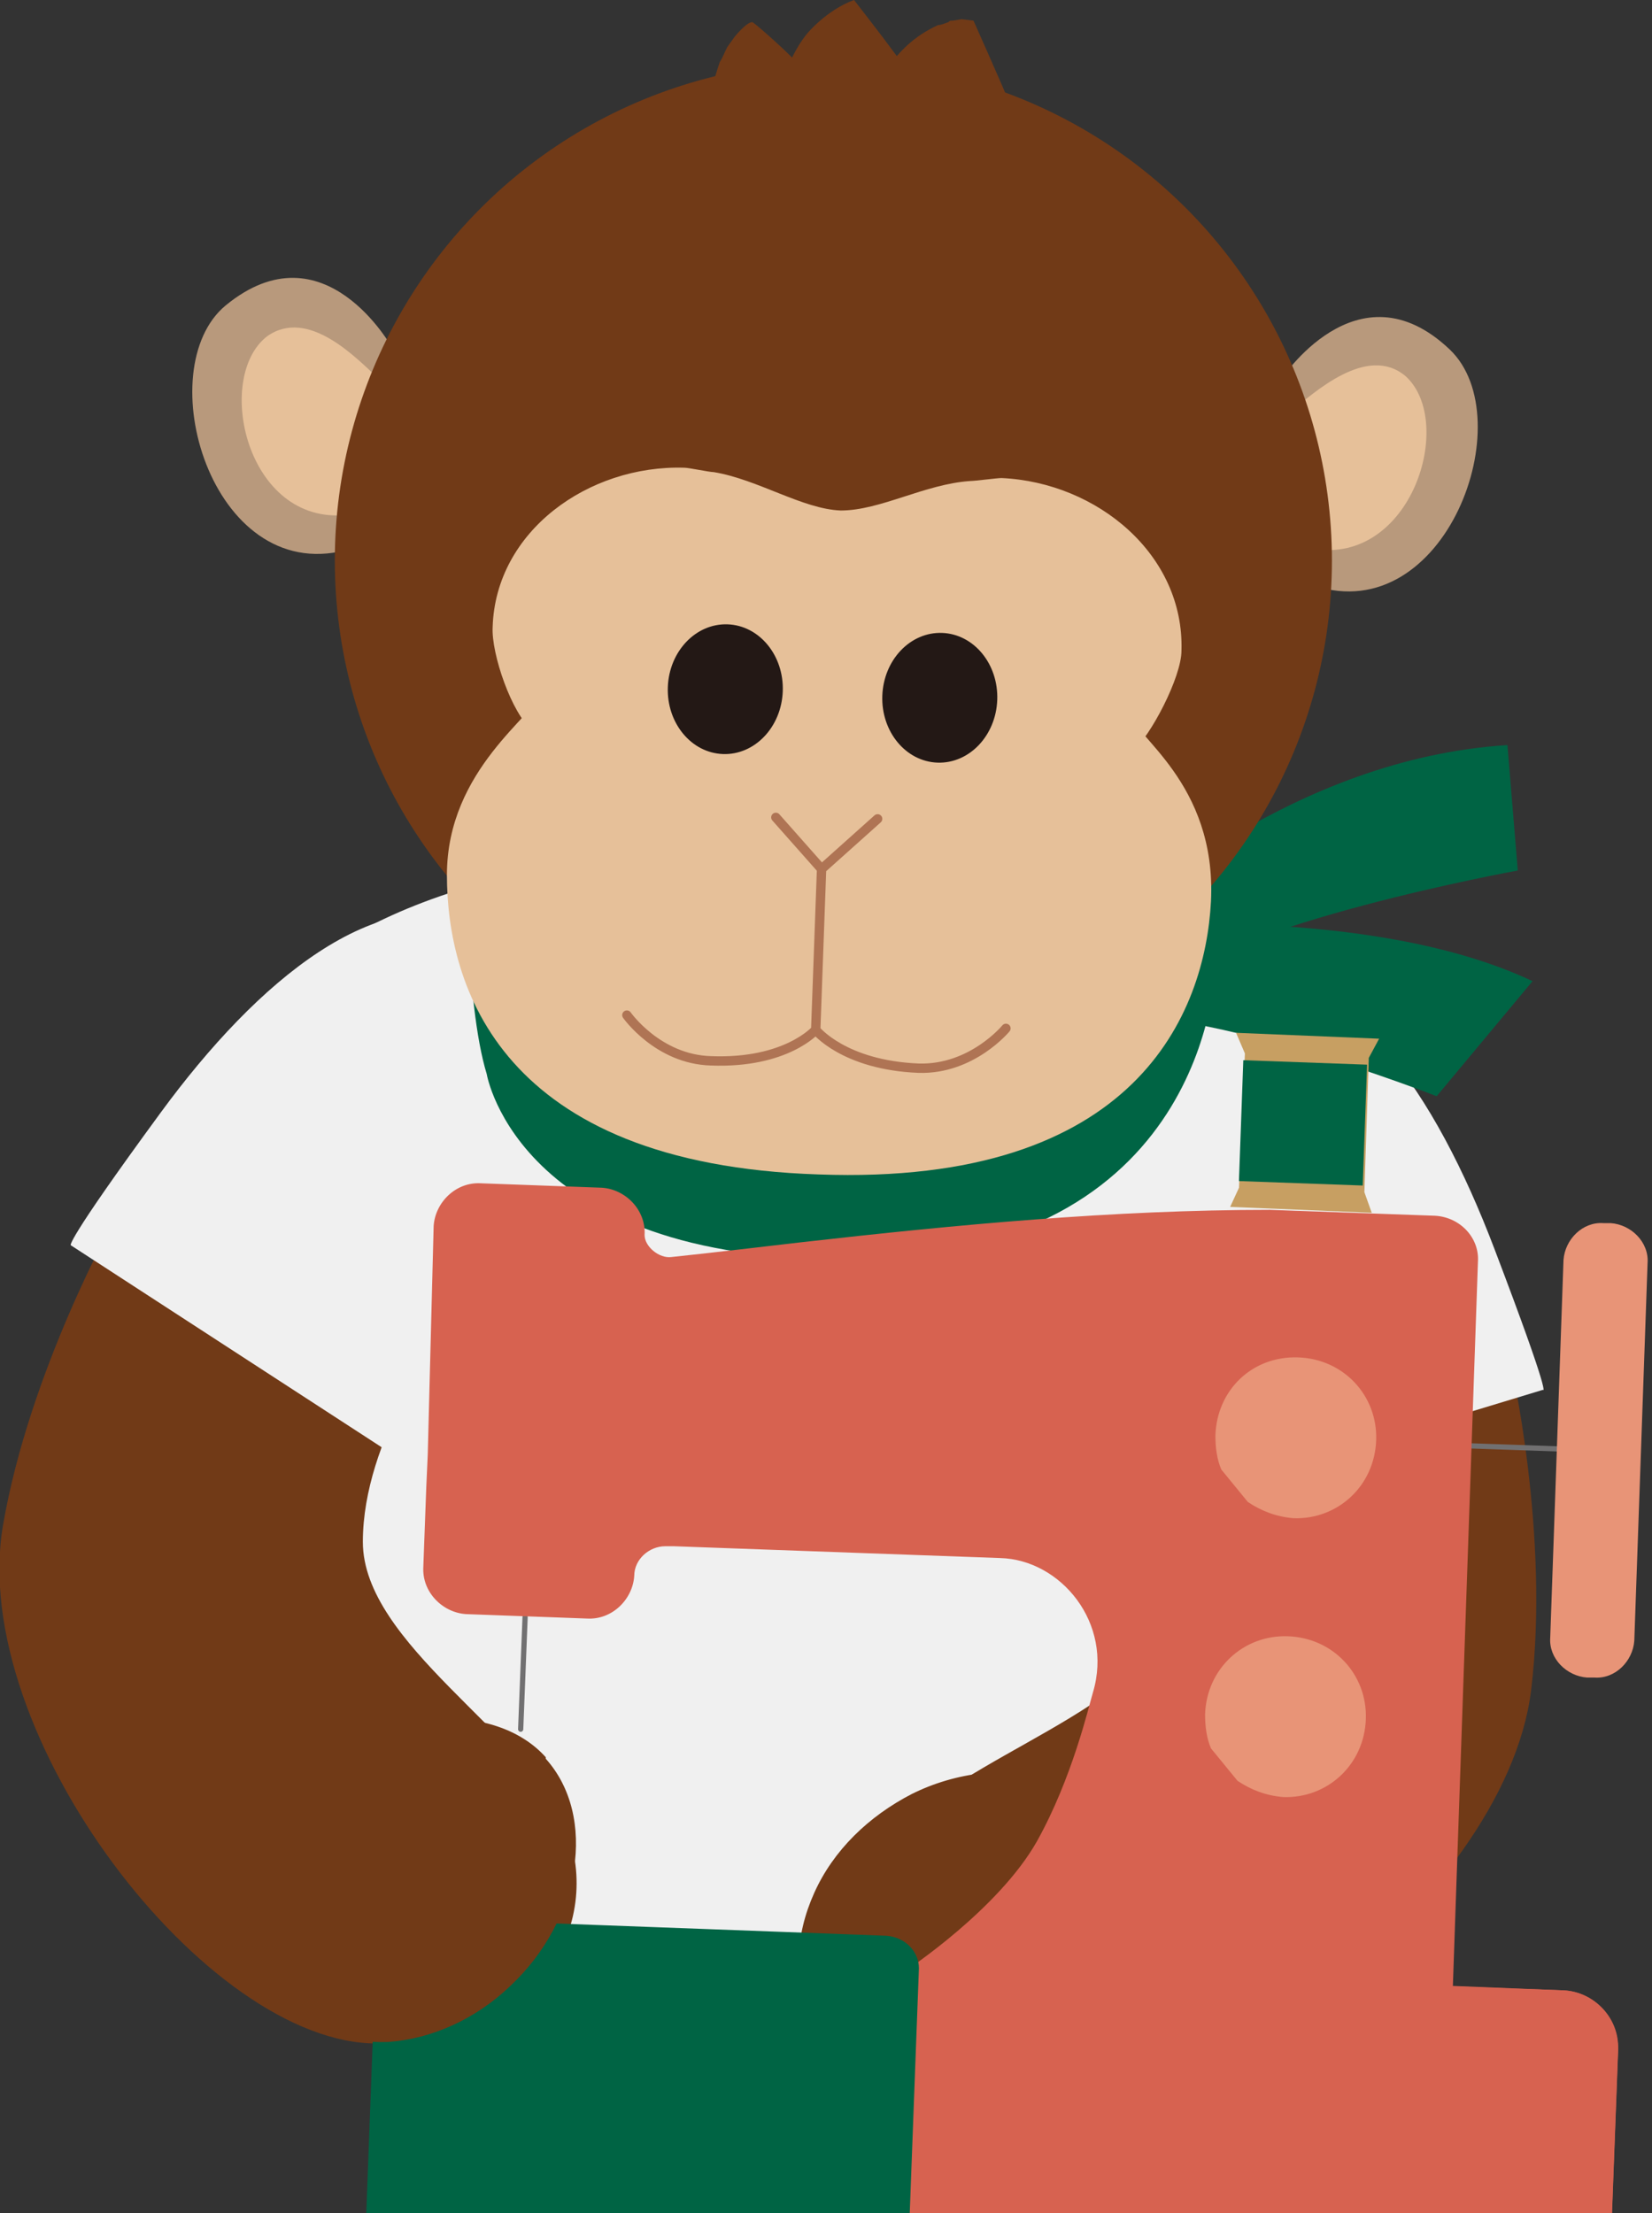
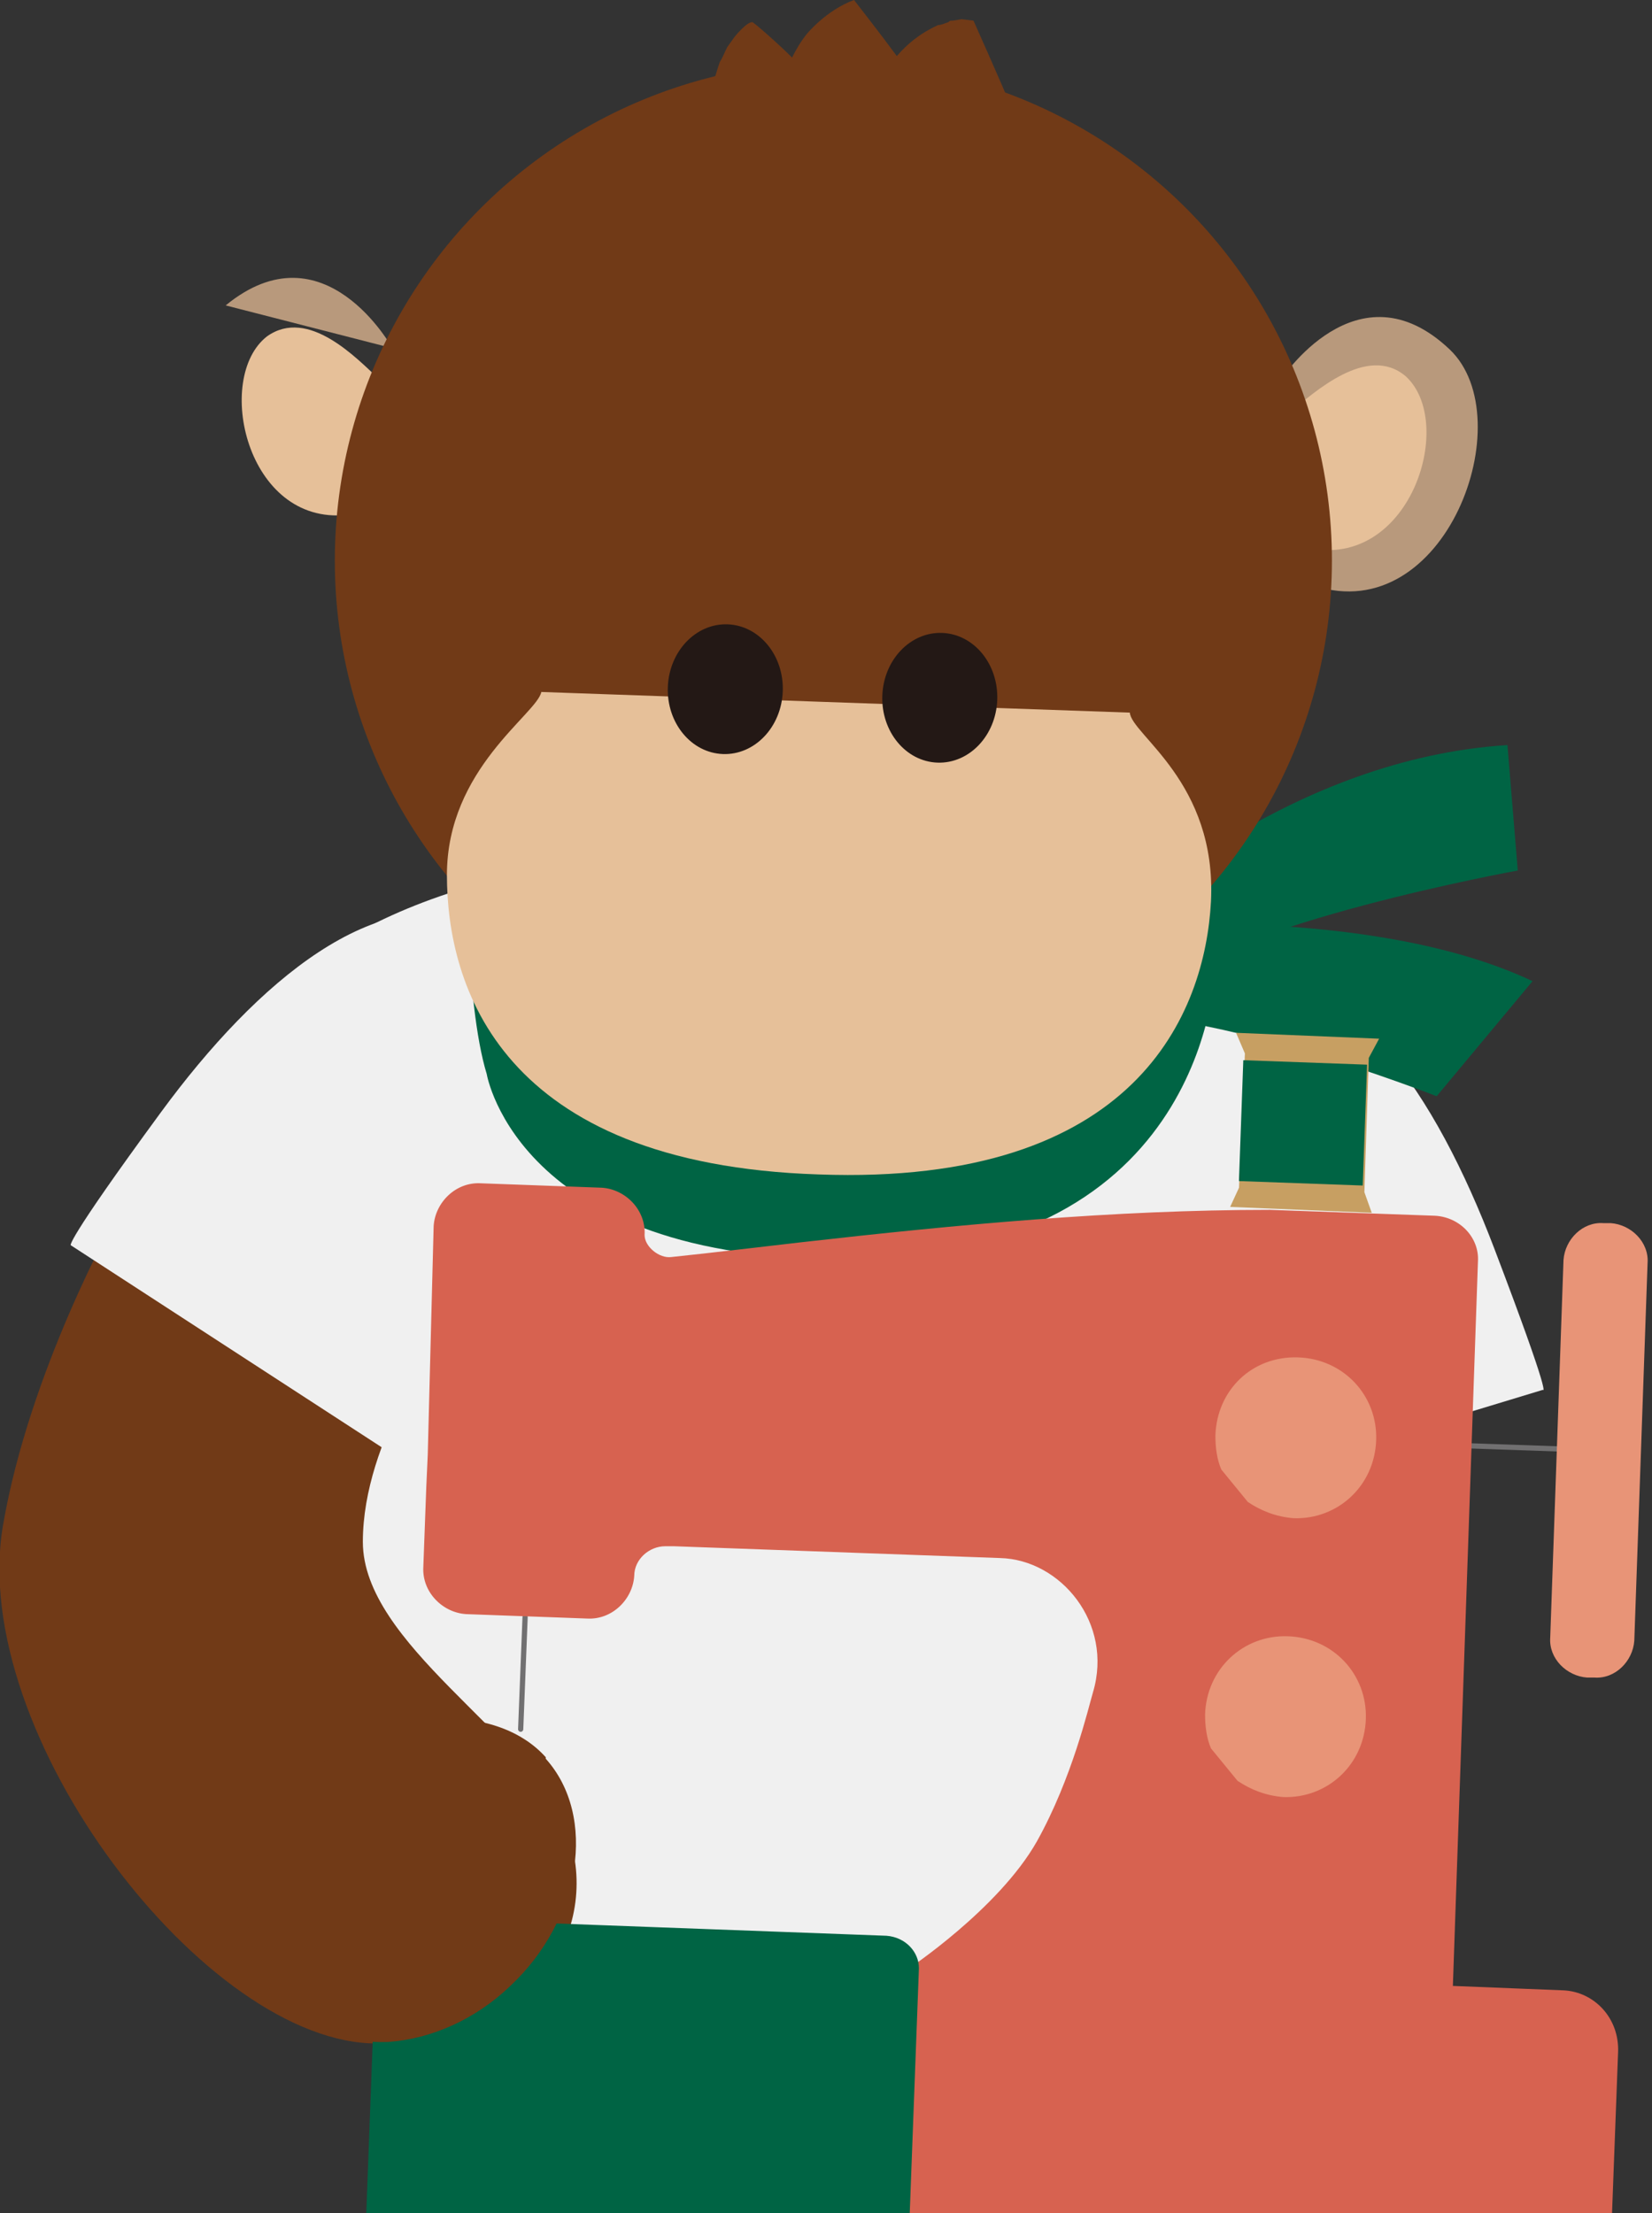
<svg xmlns="http://www.w3.org/2000/svg" version="1.1" id="レイヤー_1" x="0" y="0" width="112" height="150" viewBox="0 0 112 150" xml:space="preserve">
  <rect x="0" y="0" width="112" height="150" fill="#333333" stroke="none" />
  <style>.st0{fill:#f0f0f0}.st1{fill:#713a17}.st2{fill:#006444}.st3{fill:#b8997c}.st4{fill:#e6c099}.st5{fill:#231815}.st9{fill:#d76250}.st10{fill:#e89477}</style>
  <path class="st0" d="M54.5 138.4c-24.8-.9-35.8-4.9-35.8-4.9s-3.6-21.2-3.3-31.3c.2-5.8 2.1-15.4 2.1-15.4l-9.7-6.5s1.9-3.7 9.5-11.8 20.8-11.4 38.5-10.8l3.8.1C94.3 59 95.8 89.6 95.8 89.6s1.2 9.8 1 15.5c-.4 10.1-5 31-5 31s-11.3 3.2-36.1 2.4l-1.2-.1z" />
-   <path class="st1" d="M78.5 94.1s3.3 8.3 1.2 15.1c-2 6.7-14.6 9.8-18.9 15.1-4.4 5.4-3.2 14.6 8.1 17.8 11.3 3.2 33.1-13.2 34.9-27.5 1.3-10.6-1.4-22.3-1.4-22.3" />
-   <path class="st1" d="M55 136.6c-1.2-2.5-1.1-5.4.2-8.3 1.3-2.9 3.7-5.2 6.6-6.7 3-1.5 6.5-1.9 9.7-1.1 3.2.7 5.7 2.6 6.9 5v.1c2.4 5-1 11.8-7.3 14.8-3.2 1.5-6.6 2-9.6 1.3-2.9-.7-5.3-2.5-6.5-5.1z" />
  <path class="st0" d="M75.2 87.4l2.7 14.9 26.7-8.1s.7.9-3.3-9.6-9.8-19.1-17.4-18.4c-7.6.7-10.6 11.4-8.7 21.2z" />
  <path class="st1" d="M30 90.5s-5.4 7-5.4 14c0 6.9 11.1 13 13.7 19.2 2.6 6.2-1.1 14.7-12.7 14.8s-27.8-21-25.4-35.1C2 92.9 7.8 82.6 7.8 82.6" />
  <path class="st0" d="M35.2 85.3l-7 14.3L4.8 84.4s-.5 0 6.1-9 14.7-15.7 21.8-12.9c7.1 2.8 7 13.9 2.5 22.8z" />
  <path class="st2" d="M76.5 61.8s11.1-10.4 25.7-11.3l.7 8.5s-19.8 3.6-24.2 8.1l-2.2-5.3z" />
  <path class="st2" d="M75.5 62.8s17.4-1.5 28.4 3.7l-6.5 7.8s-17.3-6.8-23.9-5.2l2-6.3z" />
  <path class="st2" d="M82.4 65.4s-.2 19.1-23.6 19.9C35.2 86 33 72.8 33 72.8c-1.5-4.9-1.4-15.5-1.4-15.5" />
  <path class="st3" d="M86.8 25.8s5.2-8.1 11.5-2.1c4.9 4.7-.3 18.9-9.2 16 0 0 .5-4-.4-8.3-1.1-4.3-1.9-5.6-1.9-5.6z" />
  <path class="st4" d="M87.5 27.9c.3.8.6 2 1 3.5.5 2.2.6 4.4.5 5.8 6.7 1.1 9.7-8.6 6.3-11.7-2.6-2.2-6.2 1.1-7.8 2.4z" />
-   <path class="st3" d="M26.6 23.6s-4.6-8.4-11.3-2.9c-5.2 4.3-1 18.9 8.1 16.6 0 0-.2-4 1-8.3 1.3-4.1 2.2-5.4 2.2-5.4z" />
+   <path class="st3" d="M26.6 23.6s-4.6-8.4-11.3-2.9z" />
  <path class="st4" d="M25.7 25.7c-.3.8-.7 1.9-1.2 3.4-.7 2.2-.9 4.3-1 5.8-6.8.7-9-9.3-5.4-12.1 2.8-2 6.1 1.5 7.6 2.9z" />
  <path class="st1" d="M68.8 7.8C67.7 5.2 66 1.4 66 1.4l-.8-.1-.6.1c-.2 0-.2 0-.3.1-.3.1-.5.2-.7.2-1.3.6-2.1 1.3-2.8 2.1C59.7 2.3 57.9 0 57.9 0c-1.9.7-3.2 2.3-3.2 2.3-.4.5-.7 1-1 1.6-.9-.9-2.6-2.4-2.7-2.4-.4 0-1.2 1-1.2 1l-.5.7c-.2.4-.3.7-.5 1-.2.6-.4 1.2-.5 1.8" />
  <circle class="st1" cx="56.5" cy="38" r="33.8" />
  <path class="st4" d="M36.7 46.9c-.3 1.5-6.4 5.2-6.4 12.4 0 7.5 3.6 19.6 25.2 20.3 21.6.8 26.2-11 26.6-18.5.4-8.1-5.4-11.3-5.5-12.8" />
-   <path class="st4" d="M76.8 50.9c1.2-1 3.3-5 3.3-6.8.2-6.5-5.7-11.4-12.2-11.7-.3 0-1.8.2-2.1.2-3.1.2-6.1 2-8.8 2-2.6-.1-5.6-2.1-8.6-2.6-.3 0-1.7-.3-2-.3-6.5-.2-12.8 4.3-13 10.8-.1 1.8 1.3 5.9 2.7 7" />
  <ellipse transform="matrix(.036 -.999 .999 .036 14.268 109.23)" class="st5" cx="63.7" cy="47.2" rx="4.4" ry="3.9" />
  <ellipse transform="matrix(.036 -.999 .999 .036 .748 94.181)" class="st5" cx="49.2" cy="46.7" rx="4.4" ry="3.9" />
-   <path d="M52.6 55.4l3.1 3.5 3.8-3.4m-3.8 3.4l-.4 11m-12.8-1.1s2.1 3 5.7 3.1c5.1.2 7.1-2.1 7.1-2.1m12.9-.1s-2.3 2.8-5.9 2.7c-5.1-.2-7-2.6-7-2.6" fill="none" stroke="#af7454" stroke-width=".635" stroke-linecap="round" stroke-linejoin="round" stroke-miterlimit="10" />
  <path fill="#c79f62" d="M83.8 70l.6 1.4-.4 9.1-.6 1.3 9.6.4-.5-1.4.3-9.1.7-1.3z" />
  <path transform="matrix(.999 .036 -.036 .999 2.768 -3.102)" class="st2" d="M84.2 72h8.4v8.2h-8.4z" />
  <path d="M105.6 98.2l-5.8-.2m-64.2 11.6l-.3 7.6" stroke="#717071" stroke-width=".354" fill="none" stroke-linecap="round" stroke-linejoin="round" stroke-miterlimit="10" />
  <path class="st9" d="M106 134.9l-7.5-.3 1.7-49.1c.1-1.6-1.2-3-2.9-3.1L86.1 82c-10.6 0-21.2 1-31.8 2.2 0 0-6.8.8-8.8 1-.8.1-1.8-.7-1.8-1.5.1-1.7-1.3-3.1-2.9-3.2l-8.2-.3c-1.7-.1-3.1 1.3-3.2 2.9L29 98.6l-.1 2.2-.2 5.4c-.1 1.7 1.3 3.1 2.9 3.2l8.2.3c1.7.1 3.1-1.3 3.2-2.9l-.1-.1.1.1c0-1.1 1-2 2.1-2h.6l22.1.8c4.1.1 7.7 4.4 6.3 9.1-.3 1-1.4 5.8-3.8 10.1-2.6 4.6-8.8 8.7-8.8 8.7l-29.9-1.1c-2.1-.1-3.9 1.6-4 3.7l-.5 13.3c-.1 2.1 1.6 3.9 3.7 4l58.7 2.1 2.7.1 13 .5c2.1.1 3.9-1.6 4-3.7l.5-13.3c.1-2.3-1.6-4.1-3.7-4.2z" />
  <path class="st10" d="M83.9 120.7c.9.6 1.9 1 3.1 1.1 3 .1 5.5-2.2 5.6-5.3.1-3-2.2-5.5-5.3-5.6-3-.1-5.5 2.2-5.6 5.3 0 .8.1 1.6.4 2.3m2.5-16.7c.9.6 1.9 1 3.1 1.1 3 .1 5.5-2.2 5.6-5.3.1-3-2.2-5.5-5.3-5.6s-5.5 2.2-5.6 5.3c0 .8.1 1.6.4 2.3" />
-   <path class="st9" d="M89.5 155.3l-58.7-2.1c-2.1-.1-3.8-1.9-3.7-4l.5-13.3c.1-2.1 1.9-3.8 4-3.7l74.4 2.7c2.1.1 3.8 1.9 3.7 4l-.5 13.3c-.1 2.1-1.9 3.8-4 3.7l-13-.5" />
  <path class="st10" d="M108.1 113.7h-.5c-1.4-.1-2.6-1.3-2.5-2.7l.9-25.6c.1-1.4 1.3-2.6 2.7-2.5h.5c1.4.1 2.6 1.3 2.5 2.7l-.9 25.6c-.1 1.4-1.3 2.6-2.7 2.5z" />
  <path class="st2" d="M60.1 131.2L27.8 130c-1.2 0-2.3.9-2.3 2.2l-.9 24c0 1.2.9 2.3 2.2 2.3l23.2.8 2.7.1 6.4.2c1.2 0 2.3-.9 2.3-2.2l.9-24c0-1.1-.9-2.1-2.2-2.2z" />
  <path class="st1" d="M19 135.6c-1.8-1.9-2.5-4.6-2.1-7.6.4-2.9 1.9-5.7 4.1-7.8 2.3-2.1 5.3-3.5 8.4-3.7 3.1-.2 5.9.7 7.6 2.6v.1c3.5 3.9 2.4 10.9-2.4 15.4-2.4 2.3-5.4 3.6-8.3 3.8-2.8.1-5.4-.8-7.3-2.8z" />
  <path fill="none" d="M-46.7-23.1h195.9v173H-46.7z" />
</svg>